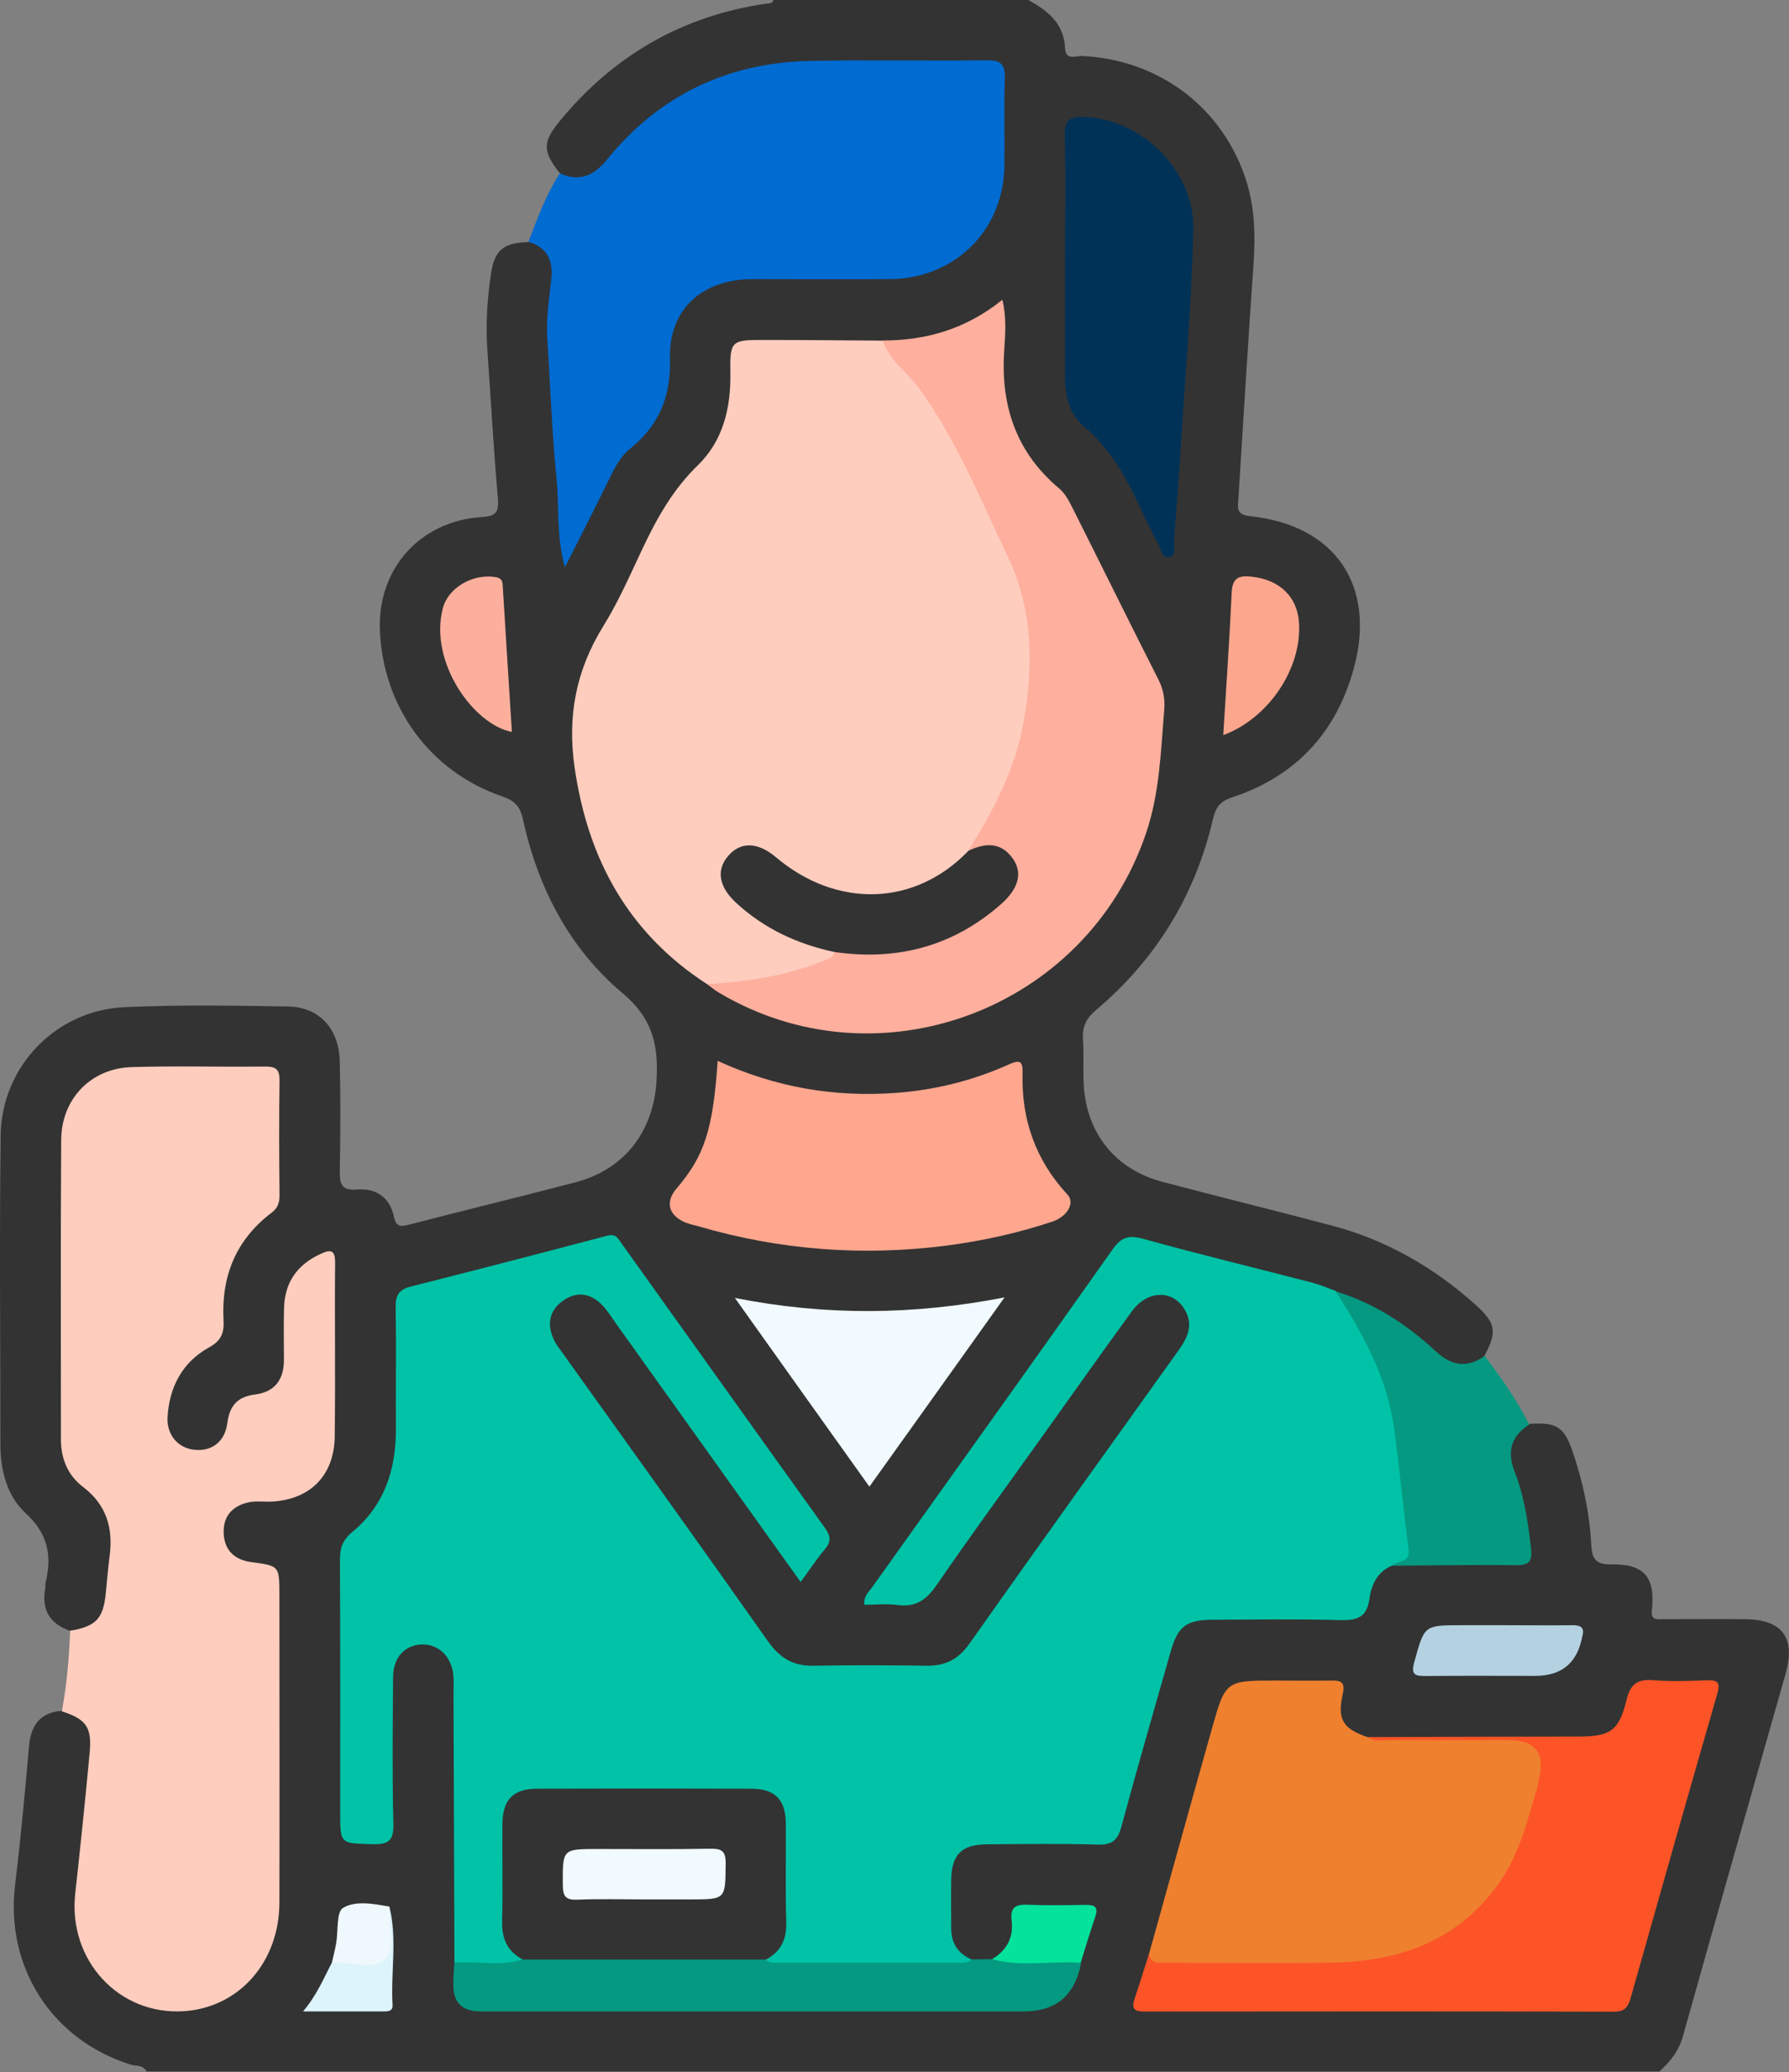
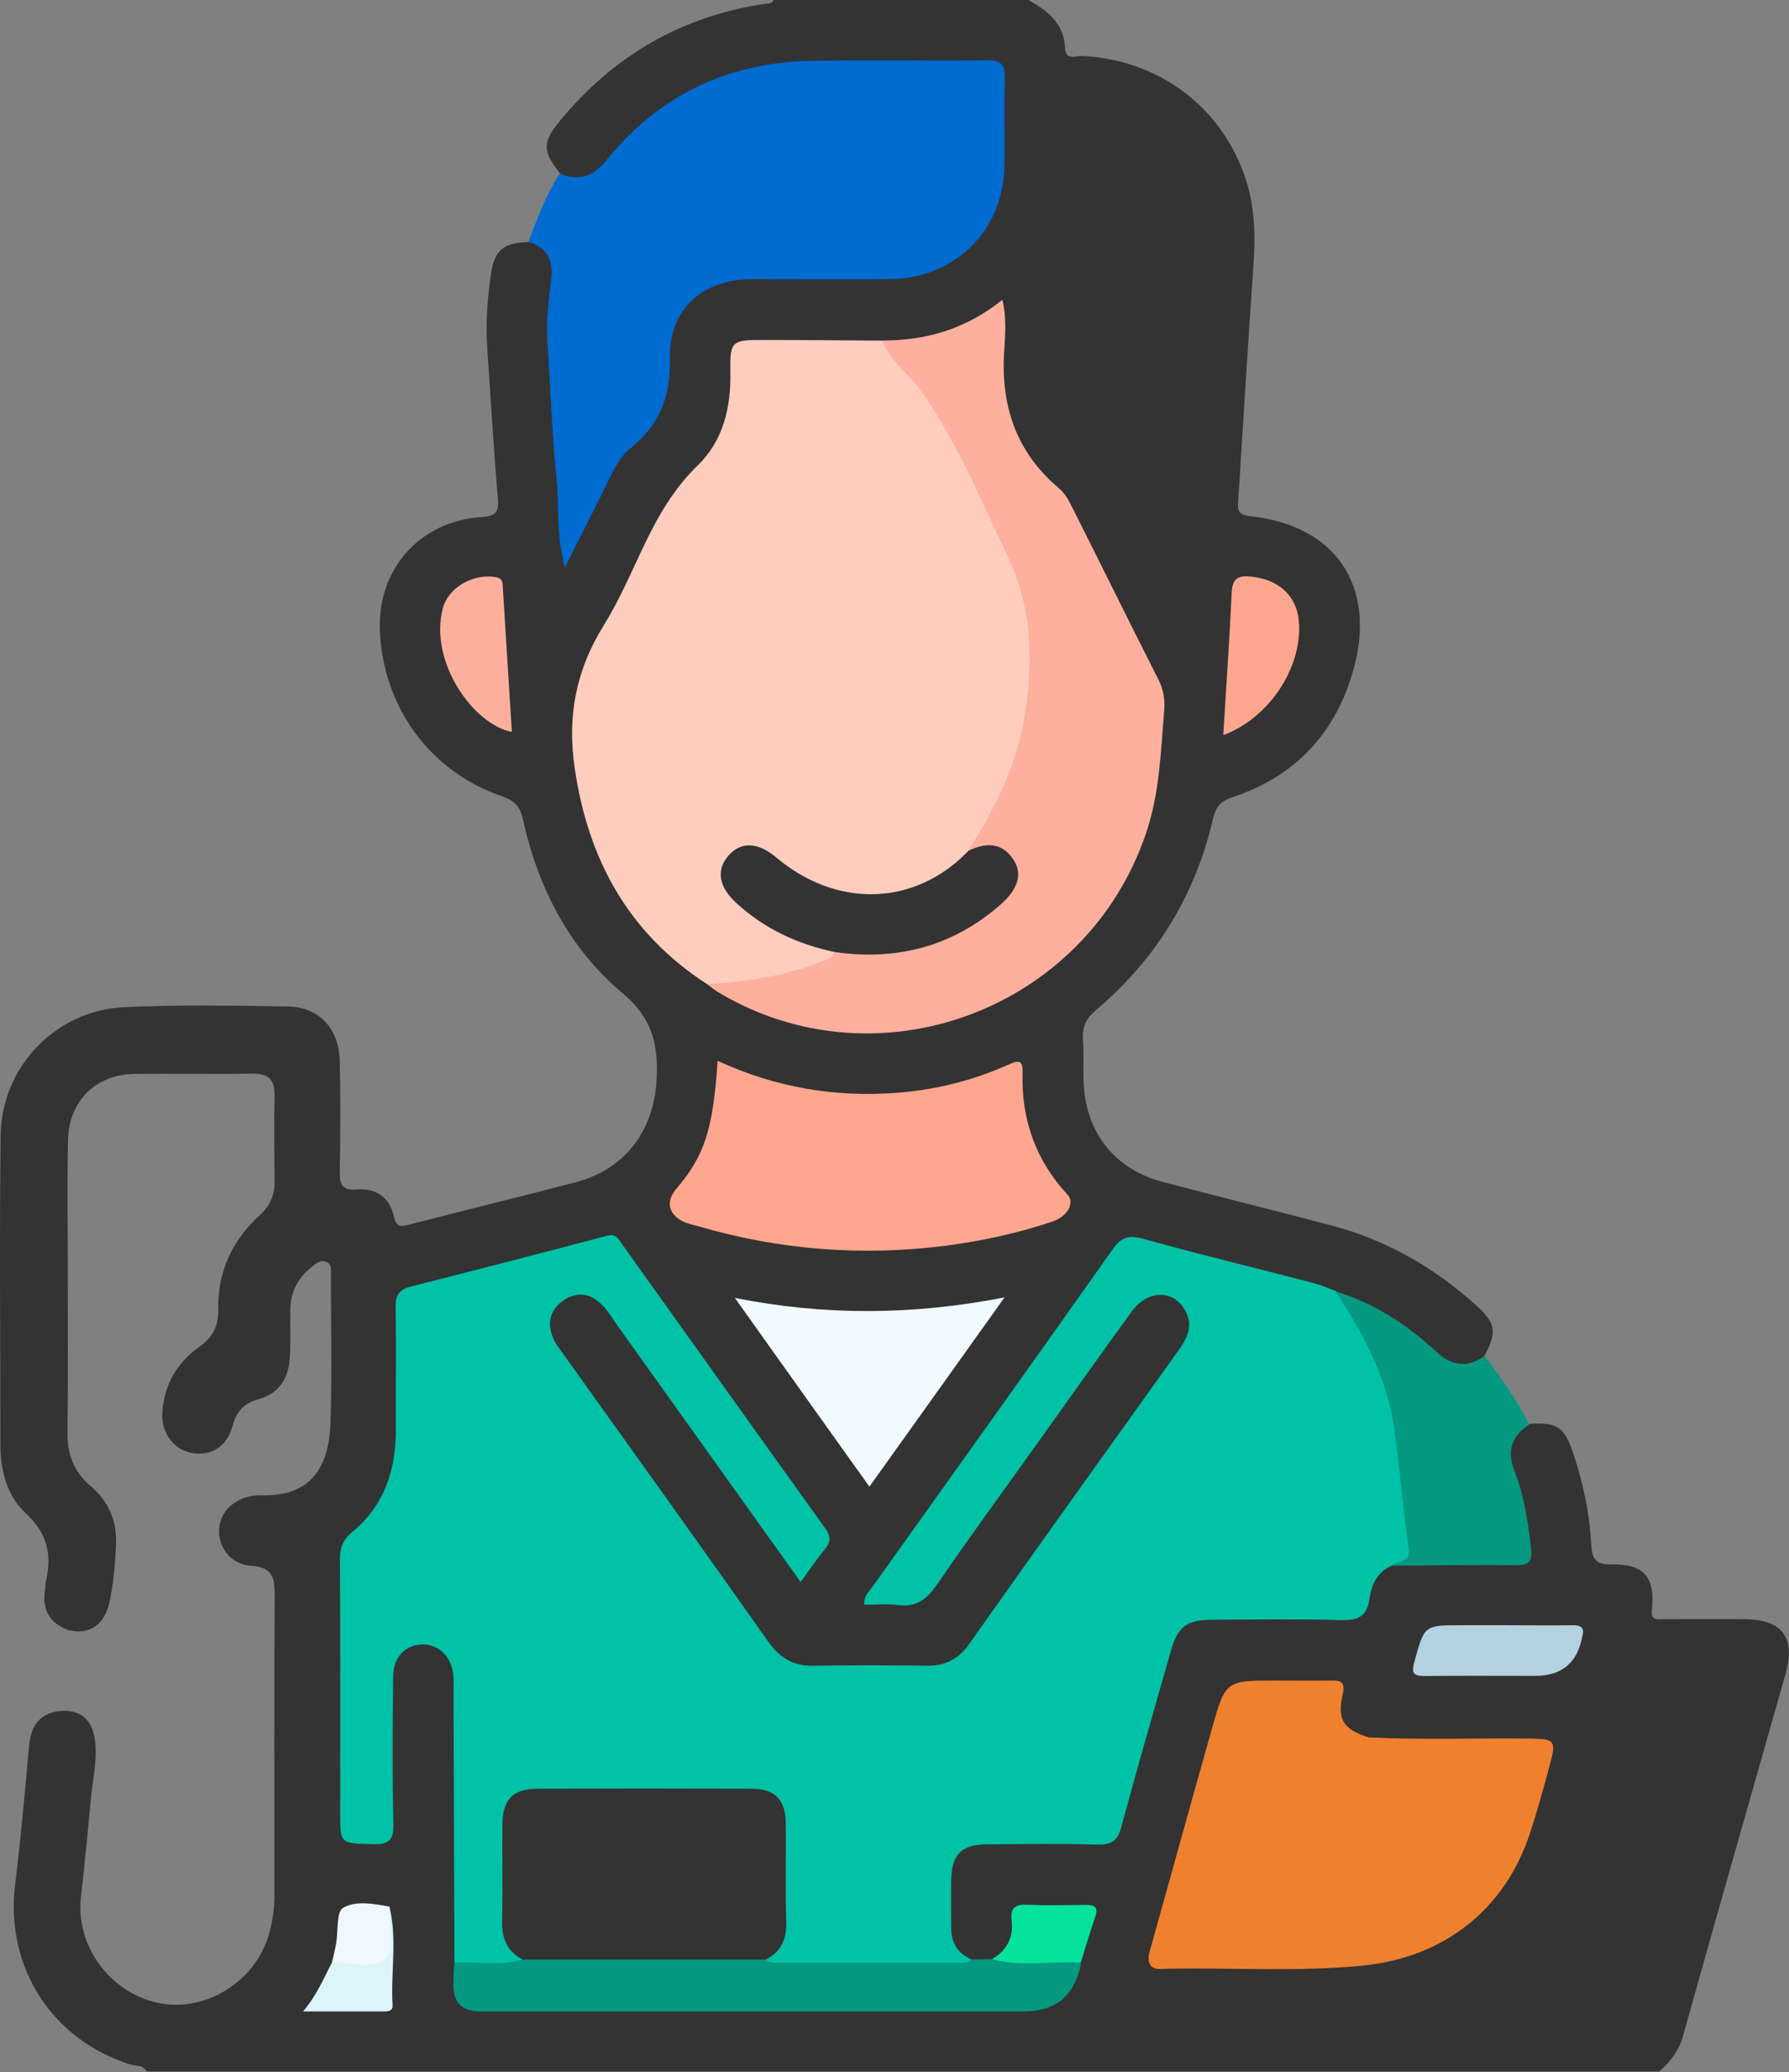
<svg xmlns="http://www.w3.org/2000/svg" id="Capa_2" data-name="Capa 2" viewBox="0 0 133.89 155">
  <rect x="0" y="0" width="133.89" height="155" fill="#808080" stroke="none" />
  <defs>
    <style>
      .cls-1 {
        fill: #fc5426;
      }

      .cls-2 {
        fill: #003258;
      }

      .cls-3 {
        fill: #00c2a6;
      }

      .cls-4 {
        fill: #006bd1;
      }

      .cls-5 {
        fill: #ef802e;
      }

      .cls-6 {
        fill: #f1fafe;
      }

      .cls-7 {
        fill: #fda68e;
      }

      .cls-8 {
        fill: #fdaf9d;
      }

      .cls-9 {
        fill: #eff8fc;
      }

      .cls-10 {
        fill: #fecdbe;
      }

      .cls-11 {
        fill: #fea68e;
      }

      .cls-12 {
        fill: #feaf9d;
      }

      .cls-13 {
        fill: #b3d1e1;
      }

      .cls-14 {
        fill: #333;
      }

      .cls-15 {
        fill: #ddf4fb;
      }

      .cls-16 {
        fill: #049980;
      }

      .cls-17 {
        fill: #05e29b;
      }
    </style>
  </defs>
  <g id="Capa_1-2" data-name="Capa 1">
    <g>
      <path class="cls-14" d="M5.24,121.99c-1.51-.53-2.14-1.57-1.86-3.15,.03-.15,0-.31,.03-.45,.5-2.02,.18-3.67-1.5-5.21-1.38-1.27-1.88-3.19-1.88-5.12,0-7.71-.08-15.43,.02-23.14,.07-5.13,4.12-9.34,9.25-9.58,4.07-.19,8.17-.12,12.25-.05,2.36,.04,3.83,1.66,3.88,4.14,.06,2.72,.05,5.45,0,8.17-.02,.99,.15,1.47,1.29,1.38,1.43-.12,2.45,.59,2.76,2.02,.17,.8,.51,.77,1.16,.6,4.14-1.07,8.29-2.08,12.43-3.16,3.73-.98,5.87-3.87,6.07-7.68,.14-2.62-.31-4.6-2.57-6.49-3.98-3.34-6.32-7.9-7.44-13.01-.21-.94-.62-1.38-1.55-1.69-5.41-1.85-8.93-6.7-9.15-12.45-.17-4.57,3-8.15,7.62-8.44,1.09-.07,1.3-.39,1.21-1.42-.32-3.72-.53-7.44-.79-11.16-.13-1.87,0-3.73,.27-5.58,.26-1.81,.93-2.37,2.82-2.41,1.09-.24,1.56,.47,1.91,1.3,.24,.57,.26,1.19,.19,1.79-.65,5.25,.35,10.45,.57,15.67,.07,1.52,0,3.04,.17,4.48,.39-.91,.94-1.91,1.42-2.94,1.12-2.38,2.32-4.69,4.34-6.48,1.06-.94,1.48-2.25,1.44-3.69-.03-.86,.04-1.71,.21-2.56,.64-3.15,2.92-5.13,6.14-5.2,3.33-.07,6.66,0,9.98-.02,5.5-.02,8.78-3.29,8.79-8.75,0-1.82,0-3.63,0-5.45,0-.77-.27-1.29-1.12-1.27-5.24,.1-10.49-.41-15.71,.27-4.91,.64-8.91,3.05-12.09,6.83-1.48,1.76-2.55,2-3.89,.88-1.31-1.65-1.34-2.32,.02-3.96C45.93,4.16,51.03,1.21,57.27,.28c.23-.03,.51,.03,.62-.28h19.07c1.45,.8,2.68,1.76,2.75,3.61,.04,.94,.81,.56,1.27,.58,5.62,.26,10.29,3.67,12.15,8.91,.78,2.19,.84,4.43,.68,6.71-.41,5.84-.76,11.68-1.13,17.51-.04,.66-.19,1.18,.87,1.29,6.38,.67,9.46,5.18,7.77,11.38-1.31,4.82-4.36,8.09-9.12,9.66-.87,.29-1.21,.71-1.42,1.61-1.33,5.73-4.27,10.51-8.76,14.3-.74,.63-1.03,1.25-.97,2.18,.08,1.16-.01,2.32,.06,3.48,.24,3.61,2.38,6.25,5.87,7.18,4.23,1.12,8.48,2.16,12.71,3.28,4.07,1.08,7.62,3.12,10.74,5.92,1.52,1.37,1.63,2,.68,3.8-1.02,1.18-2.02,1.32-3.37,.3-1.68-1.27-3.28-2.66-5.19-3.62-.9-.45-1.8-.9-2.76-1.21-4.79-1.4-9.66-2.54-14.48-3.82-1.02-.27-1.48,.34-1.96,1.02-3.12,4.4-6.27,8.78-9.4,13.18-2.63,3.7-5.29,7.38-7.9,11.09-.25,.36-.76,.72-.52,1.17,.23,.44,.82,.22,1.26,.26,1.34,.15,2.25-.4,3.04-1.51,4.37-6.17,8.78-12.32,13.18-18.48,.59-.82,1.13-1.68,1.85-2.39,1.02-.99,2.26-1.13,3.31-.44,1.07,.71,1.45,2.06,.88,3.35-.56,1.26-1.48,2.28-2.27,3.39-4.45,6.24-8.96,12.44-13.33,18.74-1.32,1.9-2.91,2.78-5.19,2.7-2.27-.09-4.54-.03-6.81-.02-1.84,0-3.27-.65-4.38-2.2-5.14-7.23-10.32-14.45-15.46-21.68-.94-1.33-.99-2.68-.21-3.64,1.14-1.42,2.96-1.44,4.14,.05,1.84,2.34,3.49,4.82,5.23,7.23,2.67,3.73,5.32,7.48,8.02,11.19,.35,.48,.5,1.55,1.46,1.07,1.01-.5,1.42-2.14,.86-2.99-.81-1.22-1.68-2.39-2.53-3.58-3.93-5.49-7.86-10.99-11.78-16.5-.61-.85-1.21-1.18-2.28-.89-4.14,1.11-8.31,2.09-12.47,3.15-1.81,.46-1.86,.59-1.91,2.49-.09,3.32,.19,6.65-.26,9.97-.31,2.26-1.19,4.16-2.83,5.7-.84,.78-1.16,1.68-1.16,2.82,.03,6.2,0,12.41,.02,18.61,0,1.56,.27,1.74,1.74,1.73,1.19-.01,1.41-.68,1.4-1.67-.02-3.03,0-6.05,0-9.08,0-.5-.02-1.01,.02-1.51,.12-1.58,1.02-2.61,2.35-2.7,1.24-.08,2.5,.91,2.84,2.28,.18,.69,.12,1.4,.13,2.11,.03,6.71-.06,13.41,.05,20.12,0,.2,0-.05,.01,.15q.05,2.62,2.75,2.62c13.06,0,26.12,0,39.18,0,3.85,0,3.08-.08,4.08-2.91,.26-.97,.57-1.92,.85-2.88,.26-.89-.06-1.22-.93-1.19-.6,.02-1.2,0-1.81,0-1.95,0-1.95,0-2.59,1.92-.3,.9-.84,1.59-1.78,1.91-.51,.12-1.03,.13-1.55,.05-1.28-.32-1.75-1.28-1.84-2.47-.1-1.36-.1-2.72-.01-4.07,.11-1.8,.94-2.63,2.78-2.71,2.26-.1,4.53-.03,6.79-.03q2.79,0,3.57-2.75c1.05-3.68,2.1-7.36,3.15-11.03,.68-2.39,1.59-3.12,4.1-3.16,2.87-.05,5.74-.05,8.6,0,1.28,.03,2.11-.31,2.41-1.68,.22-1.02,.8-1.85,1.91-2.14,2.76-.26,5.53-.06,8.29-.13,1.57-.04,1.76-.21,1.64-1.76-.14-1.82-.7-3.54-1.2-5.29-.47-1.64,.08-2.62,1.61-3.13,2.06-.13,2.6,.2,3.25,2.09,.77,2.25,1.26,4.55,1.39,6.93,.05,.96,.25,1.52,1.47,1.49,2.48-.05,3.33,.94,3.07,3.4-.08,.74,.28,.71,.76,.7,2.06,0,4.13-.02,6.19,0,2.82,.02,3.82,1.38,3.05,4.1-2.56,9.03-5.15,18.06-7.68,27.1-.31,1.11-.95,1.9-1.76,2.63H10.97c-.25-.5-.79-.39-1.18-.51-5.91-1.84-9.41-7.3-8.66-13.46,.42-3.44,.74-6.89,1.04-10.34,.14-1.59,.82-2.53,2.46-2.67,1.51-.06,2.37,.78,2.51,2.47,.11,1.37-.2,2.71-.33,4.06-.24,2.46-.46,4.92-.75,7.37-.43,3.65,2.14,7.18,5.76,7.95,3.48,.75,7.2-1.51,8.27-5.01,.31-1.02,.46-2.06,.45-3.13,0-7.46-.03-14.93,.02-22.39,0-1.29-.19-2.06-1.74-2.16-1.49-.09-2.44-1.3-2.43-2.62,.02-1.32,1.02-2.37,2.48-2.61,.2-.03,.4-.06,.6-.05,3.72,.14,5.14-1.99,5.26-5.37,.13-3.68,.04-7.36,.03-11.04,0-.38,.11-.88-.36-1.06-.42-.16-.77,.15-1.08,.4-1.01,.79-1.56,1.82-1.59,3.12-.03,1.21,.03,2.42-.04,3.63-.09,1.57-.8,2.72-2.36,3.14-1.11,.3-1.65,.96-1.95,2.05-.43,1.55-1.63,2.24-3.09,1.95-1.27-.25-2.21-1.47-2.14-2.91,.1-2.1,1.05-3.8,2.74-4.99,1.01-.71,1.46-1.53,1.44-2.77-.06-2.83,1.03-5.21,3.12-7.11,.77-.7,1.11-1.5,1.1-2.53-.02-2.12-.05-4.24,0-6.35,.03-1.23-.43-1.72-1.68-1.7-2.92,.05-5.85-.01-8.77,.02-2.92,.03-4.94,2.01-5.01,4.93-.07,3.08-.02,6.15-.02,9.23,0,4.24,.03,8.47-.02,12.71-.02,1.63,.5,2.93,1.76,3.99,1.36,1.15,1.96,2.66,1.87,4.43-.07,1.41-.19,2.82-.48,4.2-.36,1.71-1.52,2.48-2.95,2.13Z" />
-       <path class="cls-16" d="M99.97,96.6c2.88,.87,5.33,2.48,7.51,4.5,1.16,1.08,2.33,1.25,3.63,.33,1.24,1.63,2.41,3.3,3.34,5.13-1.35,.86-1.68,2-1.1,3.5,.72,1.84,1.01,3.77,1.23,5.73,.12,1.04-.15,1.3-1.16,1.29-3.07-.04-6.14,.02-9.21,.04,1.06-1.11,.56-2.44,.48-3.68-.37-5.28-1.04-10.5-4.11-15.05-.35-.52-.84-1.03-.62-1.77Z" />
-       <path class="cls-10" d="M5.24,121.99c1.96-.34,2.49-.91,2.68-2.84,.09-.9,.16-1.81,.28-2.71,.29-2.1-.22-3.87-1.98-5.21-1.15-.87-1.66-2.11-1.66-3.57,0-7.46-.03-14.93,.02-22.39,.02-3.09,2.24-5.37,5.31-5.45,3.33-.1,6.65,0,9.98-.04,.77,0,1.06,.21,1.05,1.02-.04,2.87-.03,5.75,0,8.62,0,.55-.13,.94-.59,1.29-2.67,2.02-3.78,4.76-3.6,8.05,.05,.93-.16,1.52-1.07,2.02-2,1.1-2.98,2.95-3.12,5.2-.08,1.32,.75,2.31,1.94,2.46,1.32,.17,2.35-.56,2.53-1.98,.17-1.3,.75-1.98,2.08-2.15,1.48-.18,2.17-1.13,2.16-2.61,0-1.31-.03-2.62,.01-3.93,.07-1.9,1.03-3.2,2.75-3.98,.74-.34,1.07-.3,1.07,.66-.04,4.34,.03,8.67-.03,13.01-.04,3.02-1.97,4.83-4.99,4.87-.45,0-.92-.05-1.36,.03-1.24,.24-2,.99-1.96,2.29,.03,1.29,.8,2.03,2.06,2.2,2.11,.28,2.11,.27,2.11,2.48,0,7.66,.02,15.33,0,22.99-.01,4.45-3.01,7.83-7.11,8.12-4.9,.34-8.72-3.81-8.17-8.8,.39-3.51,.75-7.01,1.08-10.53,.18-1.91-.26-2.51-2.08-3.1,.37-1.99,.54-4.01,.62-6.03Z" />
+       <path class="cls-16" d="M99.97,96.6c2.88,.87,5.33,2.48,7.51,4.5,1.16,1.08,2.33,1.25,3.63,.33,1.24,1.63,2.41,3.3,3.34,5.13-1.35,.86-1.68,2-1.1,3.5,.72,1.84,1.01,3.77,1.23,5.73,.12,1.04-.15,1.3-1.16,1.29-3.07-.04-6.14,.02-9.21,.04,1.06-1.11,.56-2.44,.48-3.68-.37-5.28-1.04-10.5-4.11-15.05-.35-.52-.84-1.03-.62-1.77" />
      <path class="cls-4" d="M41.91,12.97c1.49,.67,2.55,.16,3.54-1.06,3.89-4.78,8.98-7.21,15.11-7.35,4.44-.1,8.88,.01,13.31-.05,1.09-.02,1.36,.35,1.33,1.38-.07,2.17,0,4.34-.03,6.51-.06,4.84-3.72,8.45-8.59,8.48-3.43,.02-6.86,0-10.29,0-3.74,.02-6.25,2.25-6.15,5.95,.08,2.84-.82,4.99-2.98,6.73-.64,.51-1.04,1.21-1.4,1.94-1.1,2.25-2.24,4.48-3.48,6.94-.66-2.36-.42-4.53-.63-6.65-.35-3.46-.46-6.94-.69-10.4-.1-1.52,.13-3.02,.3-4.52,.15-1.38-.31-2.37-1.71-2.78,.67-1.76,1.32-3.53,2.35-5.13Z" />
      <path class="cls-3" d="M99.97,96.6c2.04,3.17,3.86,6.45,4.37,10.26,.41,3.01,.69,6.03,1.08,9.04,.14,1.04-.81,.8-1.21,1.2-1.12,.45-1.57,1.43-1.72,2.49-.18,1.35-.88,1.63-2.13,1.6-3.17-.09-6.35-.04-9.52-.03-2.07,0-2.69,.48-3.24,2.43-1.24,4.35-2.5,8.7-3.68,13.07-.27,1.01-.71,1.35-1.76,1.32-2.77-.08-5.54-.04-8.31-.02-1.9,.02-2.63,.77-2.66,2.66-.02,1.21,0,2.42,0,3.63,0,1.1,.5,1.88,1.52,2.32-.22,.8-.92,.7-1.47,.71-4.16,.05-8.32,.05-12.48,0-.55,0-1.11-.03-1.5-.53,1.95-3.38,.87-7.06,1.02-10.61,.05-1.27-.91-1.83-2.13-1.87-1.76-.06-3.53-.02-5.29-.02-3.33,0-6.66-.02-9.98,0-2.16,.02-2.76,.62-2.8,2.82-.03,2.12,.08,4.24-.04,6.35-.07,1.3,.87,2.11,1.17,3.2-1.7,1.13-3.44,.82-5.2,.18-.02-6.71-.05-13.41-.07-20.12,0-.45,.03-.91-.01-1.36-.13-1.39-1.09-2.33-2.33-2.31-1.27,.02-2.17,.95-2.18,2.4-.03,3.68-.07,7.36,.02,11.04,.03,1.24-.38,1.53-1.54,1.5-2.44-.06-2.44,0-2.44-2.37,0-6.3,.01-12.61-.02-18.91,0-.87,.2-1.47,.91-2.06,2.44-2,3.3-4.72,3.28-7.79-.02-3.03,.03-6.05-.02-9.08-.01-.86,.28-1.28,1.09-1.49,4.92-1.25,9.85-2.52,14.76-3.82,.64-.17,.8,.22,1.05,.57,5.07,7.09,10.13,14.19,15.22,21.28,.41,.57,.51,1.01,.02,1.59-.64,.76-1.19,1.6-1.83,2.47-4.66-6.52-9.23-12.92-13.8-19.31-.32-.45-.61-.93-.99-1.34-.87-.94-1.91-1.15-2.98-.4-1.06,.74-1.23,1.79-.69,2.94,.15,.32,.37,.6,.58,.89,5.16,7.22,10.34,14.42,15.45,21.67,.88,1.24,1.88,1.84,3.39,1.81,2.82-.05,5.65-.04,8.47,0,1.37,.02,2.36-.46,3.18-1.62,5.18-7.33,10.41-14.62,15.63-21.91,.68-.95,1.19-1.9,.53-3.06-.87-1.55-2.8-1.54-3.98,.08-2.32,3.18-4.58,6.39-6.87,9.59-2.58,3.61-5.2,7.19-7.71,10.84-.76,1.11-1.55,1.73-2.94,1.54-.82-.11-1.67-.02-2.51-.02-.04-.68,.35-.97,.6-1.32,6-8.41,12.02-16.81,17.98-25.25,.67-.95,1.22-1.1,2.31-.8,4.17,1.16,8.38,2.17,12.57,3.26,.63,.16,1.23,.42,1.84,.64Z" />
      <path class="cls-10" d="M52.92,73.62c-5.88-3.81-8.91-9.31-9.91-16.17-.57-3.88,.1-7.32,2.15-10.63,1.14-1.83,2-3.83,2.93-5.79,1.08-2.28,2.28-4.43,4.14-6.23,1.89-1.84,2.48-4.3,2.43-6.93-.04-2.36,.08-2.45,2.48-2.44,2.97,0,5.95,.03,8.92,.05,1.7,1.64,3.35,3.35,4.47,5.43,1.88,3.5,3.77,7,5.3,10.67,2.43,5.85,2.04,11.69-.42,17.44-.71,1.66-1.57,3.26-2.65,4.73-3.28,3.91-9.36,4.63-13.7,1.64-.54-.37-1.04-.8-1.57-1.18-1.03-.71-2.03-.64-2.69,.2-.73,.94-.43,1.83,.3,2.58,1.44,1.46,3.2,2.41,5.1,3.16,.81,.32,1.83,.27,2.35,1.18,.01,.34-.16,.61-.45,.73-2.95,1.21-5.94,2.19-9.2,1.56Z" />
      <path class="cls-12" d="M52.92,73.62c3.06-.19,6.07-.64,8.93-1.83,.31-.13,.54-.24,.59-.59,.45-.55,1.02-.22,1.55-.2,3.87,.16,7.37-.83,10.34-3.41,.38-.33,.75-.68,1-1.13,.76-1.36,0-2.71-1.55-2.75-.44-.01-.9,.2-1.33-.07,1.94-3.02,3.56-6.19,4.18-9.75,.72-4.16,.67-8.32-1.19-12.22-2.05-4.3-3.84-8.74-6.66-12.63-.88-1.21-2.23-2.06-2.71-3.57,3.27,0,6.25-.87,8.95-3.05,.31,1.31,.22,2.55,.14,3.74-.29,4.14,.86,7.65,4.11,10.38,.41,.34,.7,.86,.94,1.34,2.17,4.31,4.3,8.64,6.48,12.94,.38,.75,.51,1.47,.44,2.31-.26,3.11-.34,6.22-1.37,9.23-4.49,13.2-20.09,19-32.01,11.86-.3-.18-.56-.41-.84-.61Z" />
      <path class="cls-5" d="M86,146.13c1.57-5.61,3.12-11.22,4.7-16.82,1.02-3.61,1.04-3.6,4.82-3.6,1.36,0,2.72,.02,4.08,0,.76-.02,1.1,.11,.89,1.02-.43,1.92,.04,2.61,1.92,3.23,4.07,.2,8.15,.04,12.22,.09,1.69,.02,1.84,.18,1.39,1.85-.47,1.75-.95,3.5-1.51,5.22-1.91,5.8-6.52,9.33-12.59,9.92-4.78,.46-9.56,.15-14.34,.22-.67,0-1.81,.32-1.59-1.11Z" />
-       <path class="cls-1" d="M86,146.13c.11,.8,.73,.69,1.27,.69,4.13,0,8.26,.06,12.39-.01,5.11-.08,9.54-1.64,12.61-6.07,1.5-2.16,2.06-4.67,2.81-7.11,.04-.14,.03-.3,.07-.45q.8-3.01-2.23-3.01c-3.02,0-6.05,0-9.07,0-.49,0-1.02,.15-1.45-.23,5.24-.02,10.48-.03,15.72-.04,2.4,0,3.05-.43,3.61-2.74,.28-1.14,.77-1.57,1.95-1.48,1.35,.11,2.72,.06,4.08,.01,.87-.03,.99,.22,.75,1.05-2.19,7.58-4.34,15.18-6.49,22.78-.19,.66-.47,.96-1.24,.96-11.69-.03-23.38-.02-35.07-.01-.69,0-1.08-.11-.81-.91,.38-1.14,.73-2.29,1.1-3.43Z" />
      <path class="cls-11" d="M53.72,79.36c4.34,1.99,8.75,2.73,13.35,2.39,2.94-.22,5.75-.92,8.44-2.13,.77-.35,1.05-.29,1.02,.64-.1,3.47,.97,6.52,3.36,9.1,.58,.62,0,1.65-1.16,2.03-2.58,.86-5.24,1.44-7.93,1.79-6.27,.8-12.45,.33-18.53-1.45-.39-.11-.79-.18-1.15-.36-1.12-.56-1.3-1.51-.5-2.45,2.1-2.45,2.74-4.41,3.09-9.56Z" />
-       <path class="cls-2" d="M79.71,19.13c0-2.98,.07-5.95-.03-8.93-.04-1.28,.45-1.5,1.57-1.45,4.28,.22,8.18,4.07,8.06,8.48-.15,5.63-.63,11.26-.99,16.89-.13,2.11-.29,4.22-.46,6.33-.03,.42,.22,1.08-.29,1.2-.64,.15-.68-.61-.9-1.01-.47-.83-.89-1.7-1.29-2.57-1.05-2.31-2.27-4.48-4.25-6.16-1.15-.98-1.43-2.39-1.43-3.85,0-2.98,0-5.95,0-8.93Z" />
      <path class="cls-16" d="M34,146.82c1.7-.14,3.44,.3,5.12-.25,.54-.61,1.28-.53,1.97-.53,4.74-.02,9.49-.02,14.23,0,.69,0,1.43-.08,1.97,.53,.28,.29,.64,.25,.99,.25,4.48,0,8.96,0,13.44,0,.35,0,.71,.05,.99-.25,.51,0,1.03-.02,1.54-.02,1.69-.28,3.39-.18,5.09-.17,.54,0,1.12-.01,1.54,.45,0,.05,.02,.1,0,.15q-.72,3.48-4.25,3.48c-13.56,0-27.13,0-40.69,0q-2.02,0-2.01-1.98c0-.55,.04-1.11,.07-1.66Z" />
      <path class="cls-6" d="M65.07,111.21c-3.38-4.73-6.64-9.3-10.07-14.12,6.8,1.34,13.32,1.29,20.18-.04-3.48,4.88-6.74,9.44-10.11,14.15Z" />
      <path class="cls-7" d="M91.55,54.98c.22-3.63,.47-7.14,.63-10.65,.05-1.12,.55-1.31,1.53-1.19,2.07,.24,3.39,1.5,3.51,3.46,.21,3.4-2.26,7.12-5.67,8.39Z" />
      <path class="cls-8" d="M38.31,54.75c-2.85-.53-6.22-5.21-5.17-9.24,.4-1.55,2.2-2.56,3.81-2.36,.4,.05,.64,.13,.67,.6,.22,3.66,.46,7.31,.69,11Z" />
      <path class="cls-13" d="M112.69,121.57c1.66,0,3.32,.02,4.98,0,.66-.01,.95,.19,.74,.87-.01,.05-.02,.1-.03,.15q-.59,2.77-3.48,2.77c-2.72,0-5.44-.02-8.15,.01-.81,0-1.19-.04-.9-1.06,.76-2.73,.71-2.74,3.52-2.74,1.11,0,2.21,0,3.32,0Z" />
      <path class="cls-17" d="M80.88,146.82c-2.21-.16-4.44,.34-6.63-.27,1.11-.66,1.62-1.64,1.46-2.91-.12-.98,.32-1.2,1.2-1.16,1.46,.06,2.92,.03,4.38,.01,.68,0,.92,.19,.68,.89-.39,1.14-.73,2.29-1.09,3.44Z" />
      <path class="cls-15" d="M29.14,142.61c.61,2.44,.09,4.93,.24,7.39,.02,.41-.29,.46-.61,.46-1.93,0-3.87,0-6.09,0,1.05-1.24,1.54-2.48,2.16-3.65,.51-.4,1.11-.41,1.72-.43q2.06-.07,2.14-2.07c.02-.6,0-1.21,.45-1.7Z" />
      <path class="cls-9" d="M29.14,142.61c-.11,1.33,.56,3.05-.28,3.9-.91,.92-2.65,.21-4.02,.3,.11-.48,.23-.96,.32-1.45,.16-.92,0-2.35,.52-2.65,.95-.56,2.29-.3,3.47-.09Z" />
      <path class="cls-14" d="M57.29,146.58c-6.06,0-12.12,0-18.17,0-1.15-.61-1.57-1.56-1.54-2.85,.06-2.41,0-4.83,.02-7.24,.01-1.88,.79-2.69,2.63-2.69,5.33-.02,10.66-.02,15.99,0,1.77,0,2.57,.81,2.59,2.58,.02,2.46-.04,4.93,.03,7.39,.04,1.3-.39,2.24-1.56,2.83Z" />
      <path class="cls-14" d="M72.46,63.65c1.25-.6,2.44-.7,3.34,.58,.75,1.06,.44,2.24-.89,3.41-3.59,3.16-7.78,4.25-12.47,3.57-2.76-.59-5.24-1.74-7.33-3.66-1.32-1.21-1.53-2.47-.6-3.54,.93-1.07,2.21-1.03,3.57,.12,4.57,3.85,10.41,3.66,14.38-.47Z" />
-       <path class="cls-6" d="M48.18,142.08c-1.66,0-3.33-.05-4.99,.02-.89,.04-1.06-.29-1.07-1.11-.01-2.68-.05-2.68,2.64-2.68s5.55,.03,8.32-.02c.83-.01,1.24,.06,1.23,1.1-.03,2.69,.04,2.69-2.66,2.69-1.16,0-2.32,0-3.48,0Z" />
    </g>
  </g>
</svg>